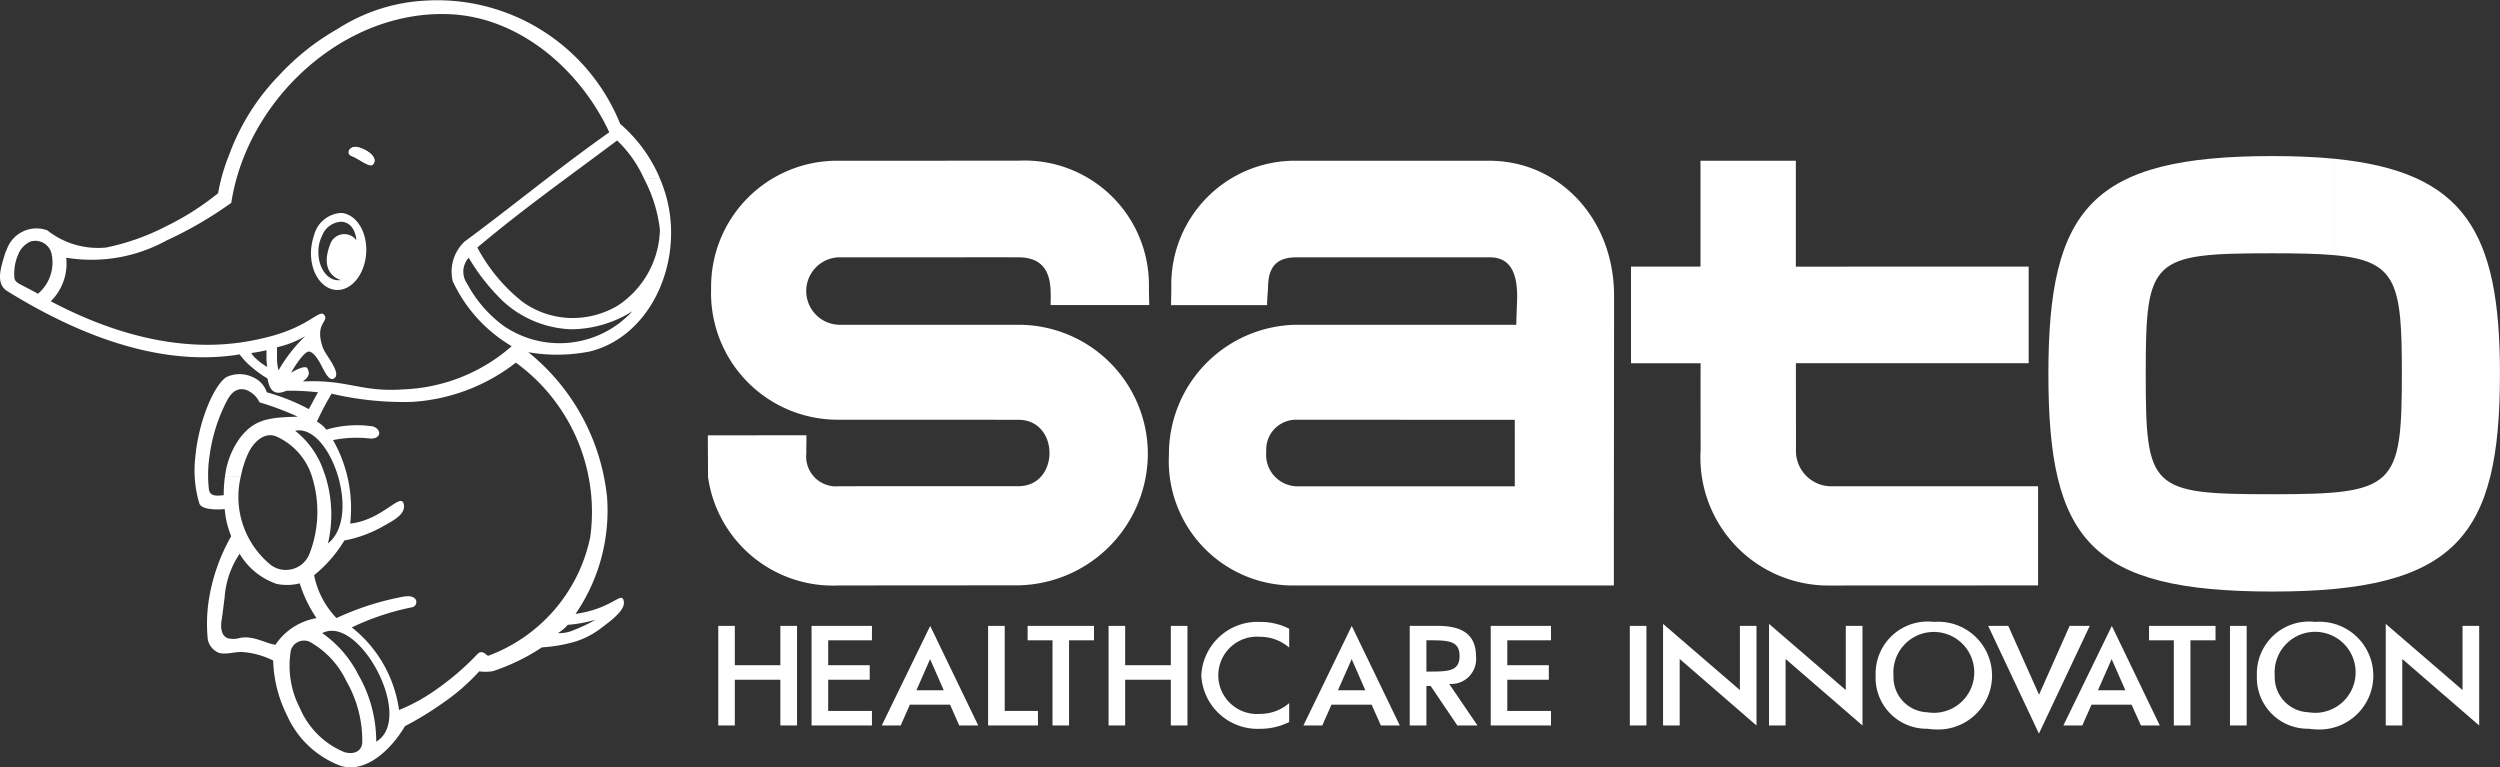
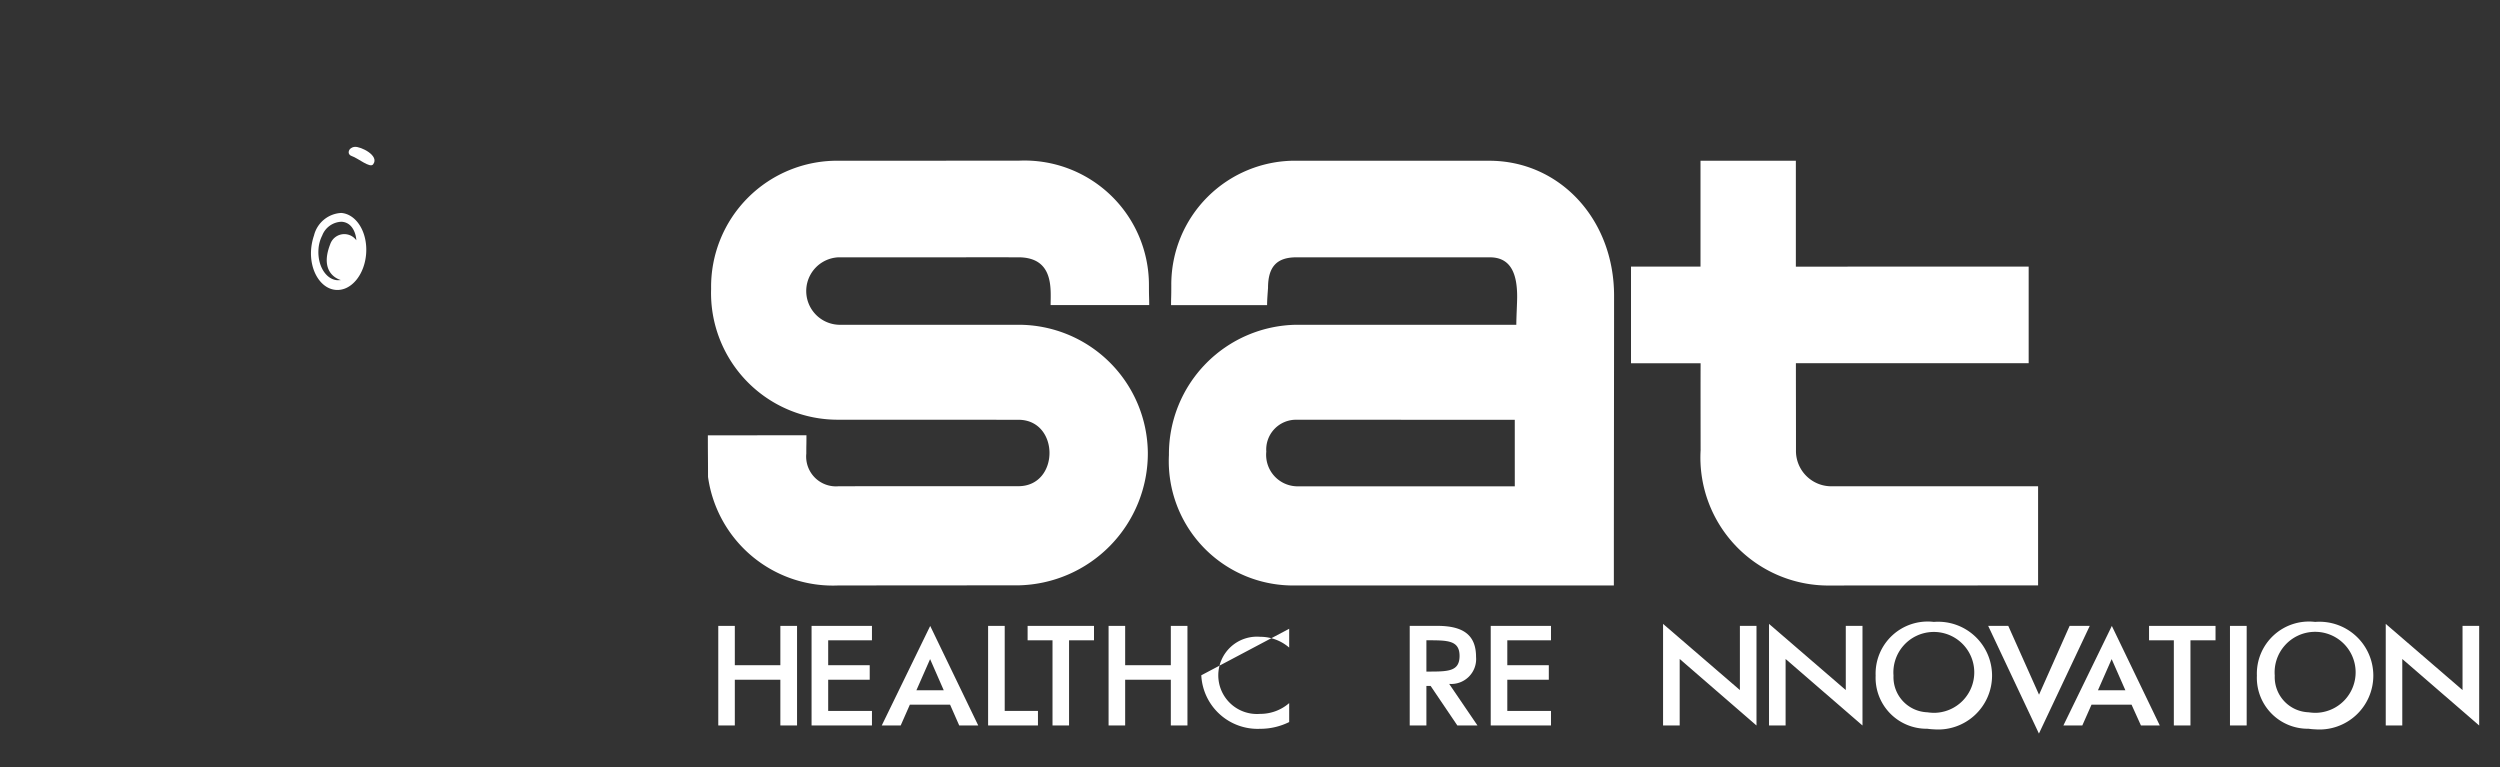
<svg xmlns="http://www.w3.org/2000/svg" viewBox="0 0 122.578 37.627">
  <rect x="0" y="0" width="122.578" height="37.627" fill="#333333" stroke="none" />
  <defs>
    <style>.cls-1{fill:#fff;}</style>
  </defs>
  <g id="レイヤー_2" data-name="レイヤー 2">
    <g id="レイヤー_1-2" data-name="レイヤー 1">
      <polygon class="cls-1" points="38.262 32.616 36.029 32.616 36.029 30.688 35.218 30.688 35.218 35.57 36.029 35.57 36.029 33.328 38.262 33.328 38.262 35.57 39.08 35.57 39.08 30.688 38.262 30.688 38.262 32.616" />
      <polygon class="cls-1" points="39.792 35.57 42.753 35.57 42.753 34.858 40.607 34.858 40.607 33.328 42.643 33.328 42.643 32.616 40.607 32.616 40.607 31.395 42.753 31.395 42.753 30.688 39.792 30.688 39.792 35.57" />
      <polygon class="cls-1" points="49.262 30.688 48.448 30.688 48.448 35.57 50.892 35.57 50.892 34.857 49.262 34.857 49.262 30.688" />
      <polygon class="cls-1" points="50.385 31.395 51.606 31.395 51.606 35.57 52.417 35.57 52.417 31.395 53.64 31.395 53.64 30.688 50.385 30.688 50.385 31.395" />
      <polygon class="cls-1" points="57.407 32.616 55.168 32.616 55.168 30.688 54.355 30.688 54.355 35.57 55.168 35.57 55.168 33.328 57.407 33.328 57.407 35.57 58.222 35.57 58.222 30.688 57.407 30.688 57.407 32.616" />
      <polygon class="cls-1" points="73.092 35.57 76.047 35.57 76.047 34.858 73.905 34.858 73.905 33.328 75.94 33.328 75.94 32.616 73.905 32.616 73.905 31.395 76.047 31.395 76.047 30.688 73.092 30.688 73.092 35.57" />
-       <path class="cls-1" d="M58.901,33.11a2.764,2.764,0,0,0,2.886,2.624,3.179,3.179,0,0,0,1.423-.331v-.929a2.152,2.152,0,0,1-1.423.528,1.896,1.896,0,1,1,0-3.779,2.172,2.172,0,0,1,1.423.529v-.923a3.086,3.086,0,0,0-1.423-.336,2.763,2.763,0,0,0-2.886,2.617" />
-       <rect class="cls-1" x="79.912" y="30.688" width="0.815" height="4.882" />
+       <path class="cls-1" d="M58.901,33.11a2.764,2.764,0,0,0,2.886,2.624,3.179,3.179,0,0,0,1.423-.331v-.929a2.152,2.152,0,0,1-1.423.528,1.896,1.896,0,1,1,0-3.779,2.172,2.172,0,0,1,1.423.529v-.923" />
      <polygon class="cls-1" points="85.309 33.835 81.542 30.59 81.542 35.57 82.357 35.57 82.357 32.311 86.123 35.572 86.123 30.688 85.309 30.688 85.309 33.835" />
      <polygon class="cls-1" points="101.476 30.688 99.976 34.062 98.468 30.688 97.483 30.688 99.971 35.968 102.463 30.688 101.476 30.688" />
      <polygon class="cls-1" points="90.501 33.835 86.737 30.59 86.737 35.57 87.55 35.57 87.55 32.311 91.32 35.572 91.32 30.688 90.501 30.688 90.501 33.835" />
      <polygon class="cls-1" points="105.37 31.395 106.586 31.395 106.586 35.57 107.401 35.57 107.401 31.395 108.63 31.395 108.63 30.688 105.37 30.688 105.37 31.395" />
      <rect class="cls-1" x="109.338" y="30.688" width="0.819" height="4.882" />
      <polygon class="cls-1" points="120.741 33.835 116.976 30.59 116.976 35.57 117.787 35.57 117.787 32.311 121.557 35.572 121.557 30.688 120.741 30.688 120.741 33.835" />
      <path class="cls-1" d="M41.128,28.705c3.893,0,6.285-.005,8.804-.005a6.476,6.476,0,0,0,6.348-6.486A6.338,6.338,0,0,0,49.932,15.924H41.128a1.655,1.655,0,0,1,0-3.308c3.255.005,5.471-.002,8.808,0,1.763.005,1.577,1.577,1.577,2.343h4.834c0-.421-.013-.318-.013-.973a6.101,6.101,0,0,0-6.403-6.107c-6.336,0-4.399.002-8.803.002a6.179,6.179,0,0,0-6.261,6.281,6.211,6.211,0,0,0,6.261,6.417c1.804,0,7.045.003,8.803.003,2.036,0,2.036,3.257,0,3.257-3.233,0-5.271.002-8.803.002a1.462,1.462,0,0,1-1.594-1.601c0-.566.007-.282.007-.9-1.189,0-3.173.007-4.834.004,0,1.148.008.936.008,2.037a6.182,6.182,0,0,0,6.413,5.324" />
      <path class="cls-1" d="M83.384,22.056a6.276,6.276,0,0,0,6.386,6.652c3.536,0,6.417-.004,10.16-.004l0-4.863c-1.505,0-7.638.001-10.077.001a1.734,1.734,0,0,1-1.794-1.797c0-1.587-.004-3.1-.004-4.236H99.468l0-4.738c-2.519,0-10.143.003-11.415.003l0-5.193h-4.675l0,5.191H79.97l0,4.738c.812,0,1.618.001,3.413.001-.006.786,0,3.511,0,4.244" />
-       <path class="cls-1" d="M17.248,7.652c.311.106.894.604,1.046.407.331-.43-.616-.887-.902-.858-.325.033-.398.368-.145.45" />
-       <path class="cls-1" d="M114.482,7.785l0,4.728c3.065.284,3.284,1.413,3.284,5.807,0,5.553-.328,5.913-6.335,5.913-6.009,0-6.223-.235-6.223-5.911,0-5.65.263-5.903,6.219-5.903,1.248,0,2.248.019,3.054.094l0-4.728c-.921-.089-1.935-.133-3.054-.133-8.857,0-10.992,2.536-10.992,10.676 0,8.148,2.035,10.676,10.998,10.676,9.008,0,11.143-2.684,11.143-10.681,0-6.937-1.71-9.901-8.096-10.537" />
      <path class="cls-1" d="M73.022,7.882c-4.188,0-4.762-.002-9.469-.002a6.069,6.069,0,0,0-6.123,6.108c.001.637-.012.548-.012.972h4.709c0-.267.032-.633.046-.843,0-.991.388-1.5,1.384-1.5h9.492c1.065,0,1.339.865,1.339,1.931,0,.301-.041,1.036-.041,1.376H70.391l0,4.659h3.88c0,1.275.001,2.344.001,3.261H63.556a1.544,1.544,0,0,1-1.468-1.7,1.461,1.461,0,0,1,1.46-1.564c.585,0,3.988,0,6.843.003l0-4.659h-6.838a6.343,6.343,0,0,0-6.239,6.384,6.095,6.095,0,0,0,6.242,6.397H79.129c0-5.422.011-10.437.011-14.205,0-3.77-2.685-6.618-6.118-6.618" />
      <path class="cls-1" d="M94.82,30.493a2.552,2.552,0,0,0-2.855,2.633,2.499,2.499,0,0,0,2.531,2.605l0-.807a1.723,1.723,0,0,1-1.655-1.798,1.983,1.983,0,1,1,1.978,1.825,2.538,2.538,0,0,1-.324-.027l0,.807a2.853,2.853,0,0,0,.324.029,2.642,2.642,0,1,0,0-5.267" />
      <path class="cls-1" d="M113.513,30.493a2.554,2.554,0,0,0-2.855,2.633,2.498,2.498,0,0,0,2.532,2.605l0-.807a1.723,1.723,0,0,1-1.656-1.798,1.986,1.986,0,1,1,1.979,1.825,2.563,2.563,0,0,1-.323-.027l0,.807a2.807,2.807,0,0,0,.323.029,2.642,2.642,0,1,0,0-5.267" />
      <polygon class="cls-1" points="103.546 30.69 101.171 35.569 102.099 35.569 102.549 34.552 103.813 34.552 103.813 33.843 102.866 33.843 103.537 32.317 104.209 33.843 103.813 33.843 103.813 34.552 104.513 34.552 104.972 35.569 105.896 35.569 103.546 30.69" />
-       <polygon class="cls-1" points="66.278 30.69 63.909 35.569 64.834 35.569 65.284 34.552 66.553 34.552 66.553 33.843 65.602 33.843 66.275 32.317 66.943 33.843 66.553 33.843 66.553 34.552 67.253 34.552 67.705 35.569 68.634 35.569 66.278 30.69" />
      <polygon class="cls-1" points="45.609 30.69 43.234 35.569 44.163 35.569 44.611 34.552 45.879 34.552 45.879 33.843 44.933 33.843 45.604 32.317 46.272 33.843 45.879 33.843 45.879 34.552 46.584 34.552 47.031 35.569 47.963 35.569 45.609 30.69" />
      <path class="cls-1" d="M71.055,33.532a1.221,1.221,0,0,0,1.318-1.319c0-1.067-.614-1.526-1.896-1.526H69.12l0,1.624h.818l0-.917h.031c1.019,0,1.595,0,1.595.772-.004.769-.576.762-1.589.762h-.037V32.312h-.818l0,3.258H69.938l0-1.937h.208L71.455,35.57h.987L71.055,33.532" />
      <path class="cls-1" d="M17.248,7.652c.311.106.894.604,1.046.407.331-.43-.616-.887-.902-.858-.325.033-.398.368-.145.45" />
      <path class="cls-1" d="M16.732,10.441a1.452,1.452,0,0,0-1.337,1.107h.403a1.049,1.049,0,0,1,.943-.675c.545.025.716.599.73.908a.728.728,0,0,0-1.279.191c-.588,1.5.526,1.761.526,1.761s-.121.009-.176.007c-.568-.04-.978-.72-.927-1.51a1.734,1.734,0,0,1,.183-.682h-.403a2.792,2.792,0,0,0-.141.685c-.075,1.042.474,1.929,1.221,1.982.747.052,1.404-.745,1.478-1.787.073-1.044-.477-1.929-1.221-1.987" />
-       <path class="cls-1" d="M28.849,17.251c2.754-.638,4.337-3.691,4.015-6.582a6.711,6.711,0,0,0-.518-1.938h-.784a7.077,7.077,0,0,1,.794,2.531,4.578,4.578,0,0,1-2.085,3.734,4.367,4.367,0,0,1-2.326.596v.552A5.655,5.655,0,0,0,31.008,15.259a4.849,4.849,0,0,1-6.327.71A6.157,6.157,0,0,1,22.908,13.915a1.021,1.021,0,0,1,.073-1.279,10.091,10.091,0,0,0,1.674,2.126,5.213,5.213,0,0,0,3.292,1.381v-.552a4.213,4.213,0,0,1-2.325-.791,8.406,8.406,0,0,1-2.217-2.664c2.269-1.912,4.482-3.468,6.853-5.248a5.967,5.967,0,0,1,1.306,1.841h.784a7.2,7.2,0,0,0-1.94-2.655A9.671,9.671,0,0,0,20.764.036a8.782,8.782,0,0,0-4.212,1.383A11.839,11.839,0,0,0,13.717,3.659a11.012,11.012,0,0,0-2.473,3.911,9.416,9.416,0,0,0-.551,1.904A13.273,13.273,0,0,1,8.145,11.095v.706A19.334,19.334,0,0,0,11.341,9.945c.771-5.069,5.558-9.525,10.796-9.244,3.36.185,6.305,2.712,7.737,5.785-2.622,1.854-4.66,3.563-7.093,5.356a2.03,2.03,0,0,0-.583,1.947,7.237,7.237,0,0,0,2.891,3.185,8.526,8.526,0,0,1-5.318,2.118c-2.094.146-2.704-.494-4.918-.389.12-.113.418-.273.222-.637-.111-.218-.804.209-.804.209s.633-1.126.917-1.032c.536.185.778,1.538,1.179,1.319.425-.241-.416-1.151-.543-1.53-.411-1.204.327-1.258.075-1.587-.247-.324-.716.609-2.964,1.129-1.337.31-4.977,1.086-10.445-1.802a2.603,2.603,0,0,0,.757-2.137,7.614,7.614,0,0,0,4.897-.833V11.095A11.337,11.337,0,0,1,5.205,12.136a4.014,4.014,0,0,1-2.886-.842,1.541,1.541,0,0,0-1.977.911l.547.283a1.162,1.162,0,0,1,.608-.646.817.817,0,0,1,1.043.658,2.007,2.007,0,0,1-.679,1.904c-.855-.487-1.141-.512-1.156-.803a2.326,2.326,0,0,1,.184-1.113L.342,12.205c-.026.063-.058.125-.08.188-.228.741-.499,1.515.106,1.888,4.839,2.991,8.581,3.555,11.381,3.095a3.463,3.463,0,0,0,.511.556l.321-.322a1.062,1.062,0,0,1-.26-.302,7.134,7.134,0,0,0,.746-.135c.002.05-.006.176,0,.33l.516-.061c-.002-.149,0-.292,0-.417A4.772,4.772,0,0,0,14.968,16.48a7.482,7.482,0,0,0-1.313,1.681,2.751,2.751,0,0,1-.073-.719l-.516.061a3.404,3.404,0,0,0,.035.487,2.881,2.881,0,0,1-.521-.38l-.321.322a5.911,5.911,0,0,0,.857.628c.084.508.286.883.928.599a11.721,11.721,0,0,1,1.552.078c-.137.213-.308.569-.455.822a9.726,9.726,0,0,0-2.059-.822,1.219,1.219,0,0,0-.651-.728A1.509,1.509,0,0,0,11.1,18.49c-.609.394-1.369,2.166-1.525,3.938h.69a8.249,8.249,0,0,1,.876-2.807c.206-.371.481-.632.912-.508a1.181,1.181,0,0,1,.671.615,13.833,13.833,0,0,1,1.877.704c-1.477.028-2.142.151-2.831,1.036a3.976,3.976,0,0,0-.737,1.888h.775a5.009,5.009,0,0,1,.383-1.174c.252-.507.776-1.032,1.368-.776A3.193,3.193,0,0,1,15.339,23.511h.665a2.975,2.975,0,0,0-.103-.315,4.274,4.274,0,0,0-1.429-2.075c1.706-.356,3.284,4.201,1.608,5.525a6.245,6.245,0,0,0-.076-3.135H15.339A5.713,5.713,0,0,1,15.179,27.141a1.244,1.244,0,0,1-1.871.583,4.299,4.299,0,0,1-1.5-4.367H11.032a5.889,5.889,0,0,0-.061.921c-.241.024-.677.105-.728-.283a6.277,6.277,0,0,1,.021-1.567H9.575a5.626,5.626,0,0,0,.201,2.259c.115.339,1.006.302,1.241.273a4.529,4.529,0,0,0,.318,1.33,9.244,9.244,0,0,0-1.077,3.007h.756a4.327,4.327,0,0,1,.736-2.143,3.375,3.375,0,0,0,1.819,1.477,2.542,2.542,0,0,0,1.128-.028A6.452,6.452,0,0,0,15.52,30.309a3.036,3.036,0,0,0-2.015,1.305c-.461-.059-1.107-.474-1.744-.334a1.101,1.101,0,0,1-.608.009c-.322-.137-.336-.554-.289-.873.063-.373.097-.75.15-1.121h-.756a7.75,7.75,0,0,0-.07,2.056.898.898,0,0,0,.556.663c.398.098.796-.082,1.203-.039a3.997,3.997,0,0,1,1.447.412,6.37,6.37,0,0,0,.671,2.671l.639-.34a4.498,4.498,0,0,1-.44-2.843.677.677,0,0,1,.919-.408,4.312,4.312,0,0,1,1.793,1.916l.587-.311a5.493,5.493,0,0,0-1.764-2.029c1.805-.941,4.556,4.175,2.648,5.323a6.566,6.566,0,0,0-.884-3.294l-.587.311a5.863,5.863,0,0,1,.786,3.03c-.02.363-.336.615-.876.465a4.036,4.036,0,0,1-2.182-2.161l-.639.34a4.661,4.661,0,0,0,2.606,2.481c1.227.412,2.482-.744,3.186-1.935a15.665,15.665,0,0,0,1.805-1.098l-.342-.648a8.877,8.877,0,0,1-1.755.955,6.246,6.246,0,0,0-2.316-4.05,12.615,12.615,0,0,1,2.946-.985.259.259,0,0,0,.19-.377c-.163-.258-.589-.15-.812-.106a13.677,13.677,0,0,0-3.074,1.011,4.216,4.216,0,0,1-1.098-2.102,6.54,6.54,0,0,0,1.484-1.703,6.081,6.081,0,0,0,1.957-.729c.418-.239,1.077-.556.952-1.064-.146-.583-1.041.789-2.624.966a6.737,6.737,0,0,0-.841-4.094,5.796,5.796,0,0,1,1.851-.073c.547-.008.52-.463.101-.599a5.281,5.281,0,0,0-2.281.16,1.557,1.557,0,0,0-.46-.394,12.925,12.925,0,0,1,.721-1.37,15.389,15.389,0,0,0,3.939.402,9.176,9.176,0,0,0,5.093-1.924,9.047,9.047,0,0,1,3.648,8.548,7.909,7.909,0,0,1-4.992,5.821c-.082.027-.285-.343-.54-.079a13.012,13.012,0,0,1-2.09,1.785l.342.648a10.185,10.185,0,0,0,1.837-1.587,2.226,2.226,0,0,0,.662-.007,9.994,9.994,0,0,0,2.409-1.168,7.563,7.563,0,0,0,1.676-.295l-.156-.534a1.742,1.742,0,0,1-.735.129,1.879,1.879,0,0,0,.482-.406,6.811,6.811,0,0,0,1.375-.252,8.69,8.69,0,0,1-1.123.529l.156.534a4.189,4.189,0,0,0,1.282-.69c.5-.373,1.136-.858,1.06-1.272-.105-.547-.485.34-2.367.616a8.95,8.95,0,0,0,1.548-5.699,10.505,10.505,0,0,0-3.863-7.133,8.234,8.234,0,0,0,2.943-.022" />
    </g>
  </g>
</svg>